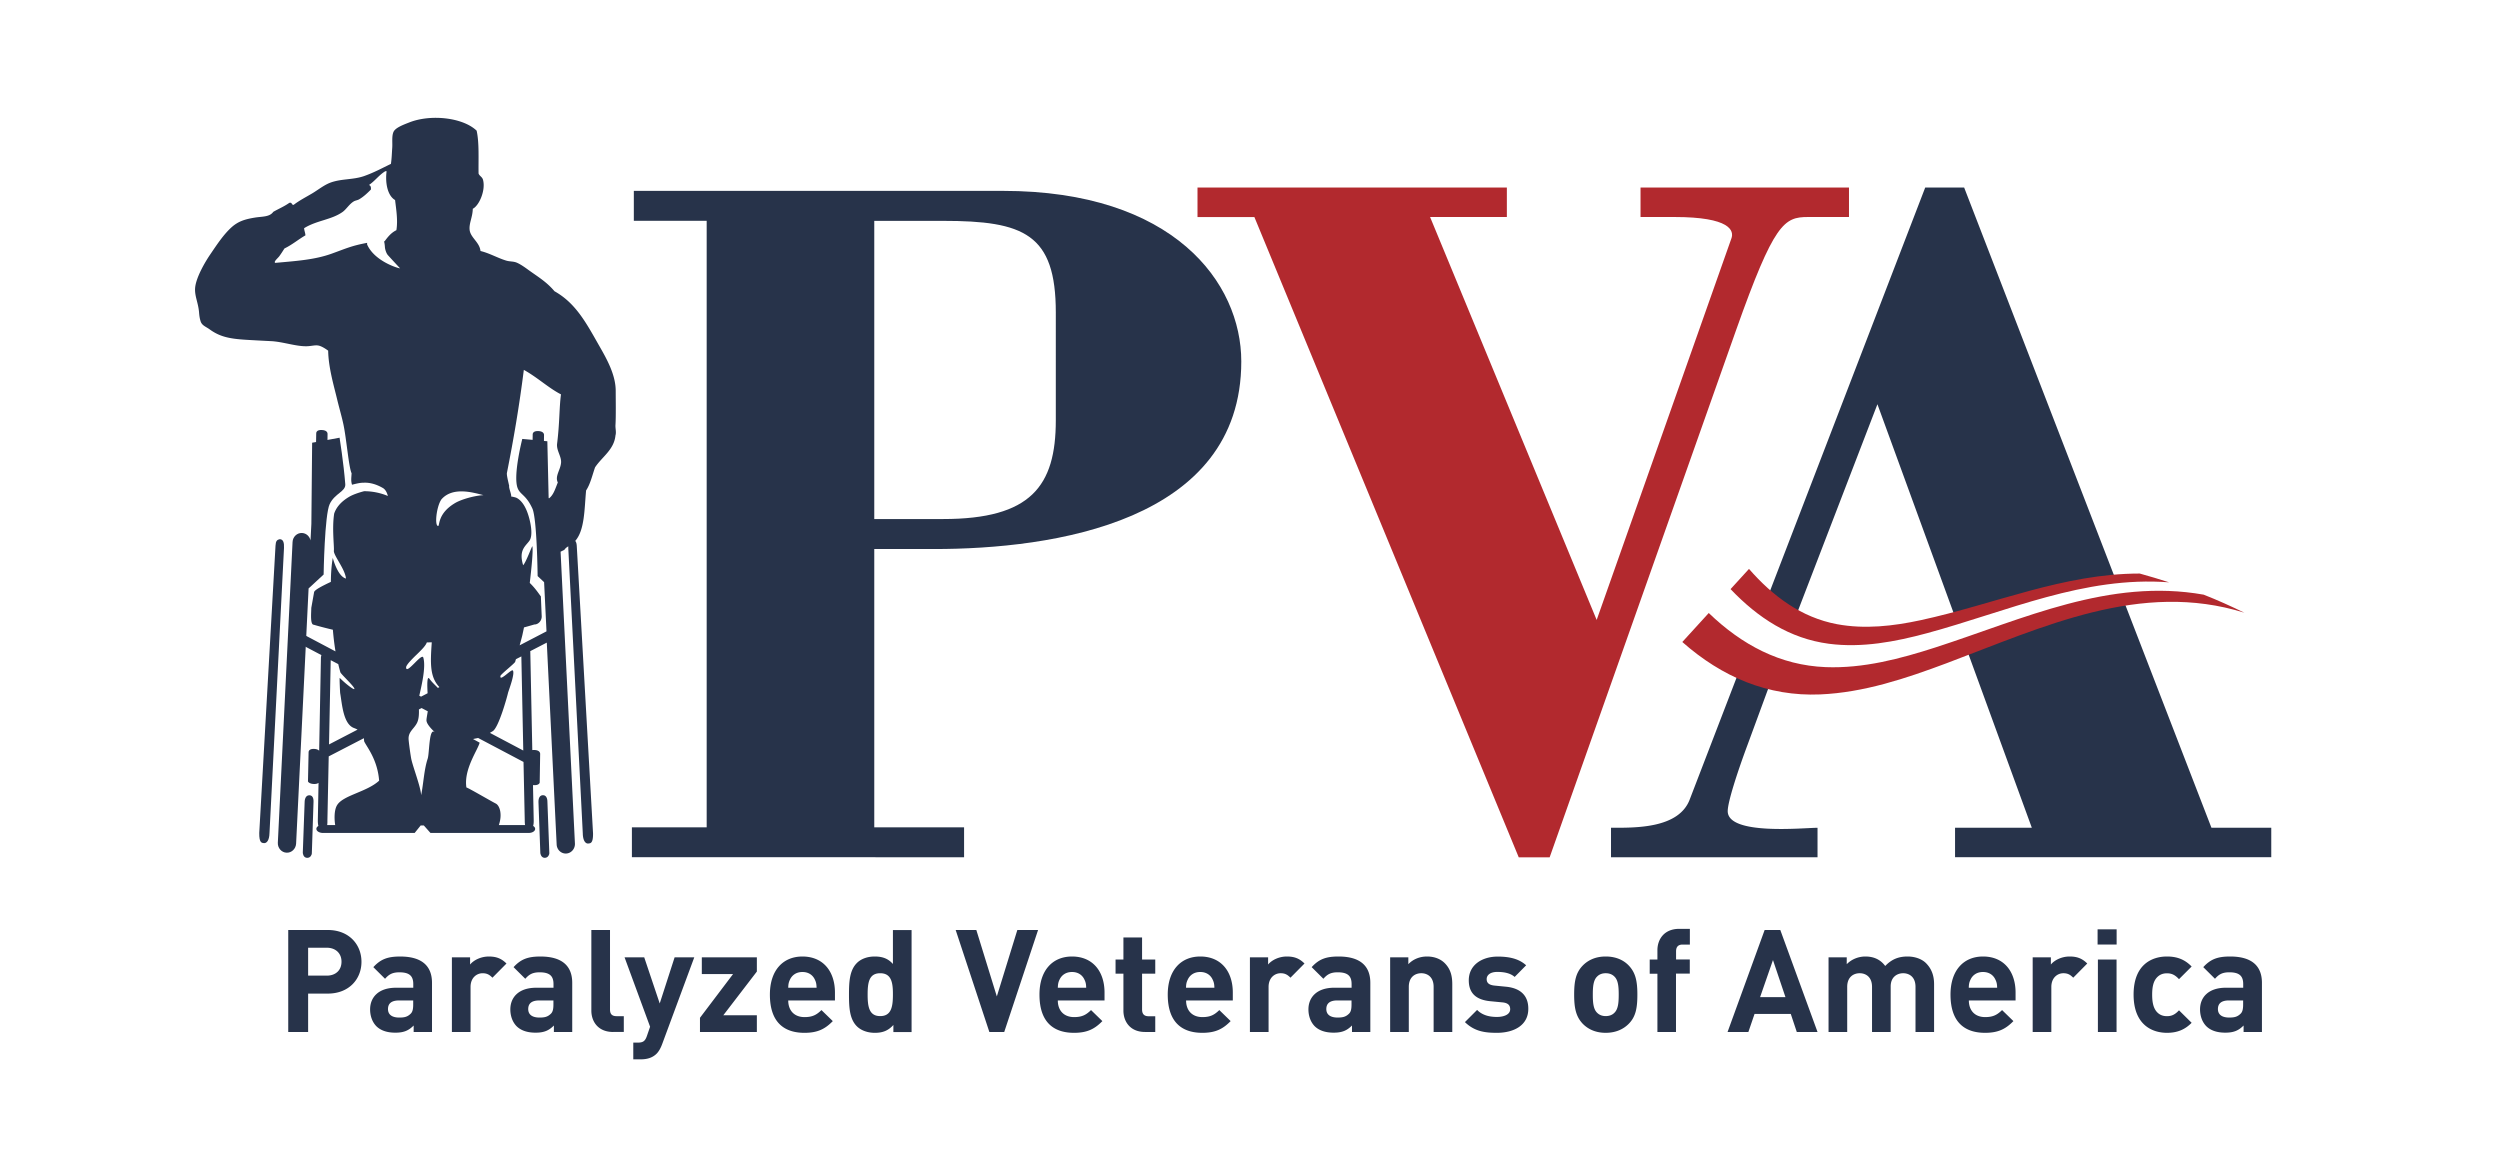
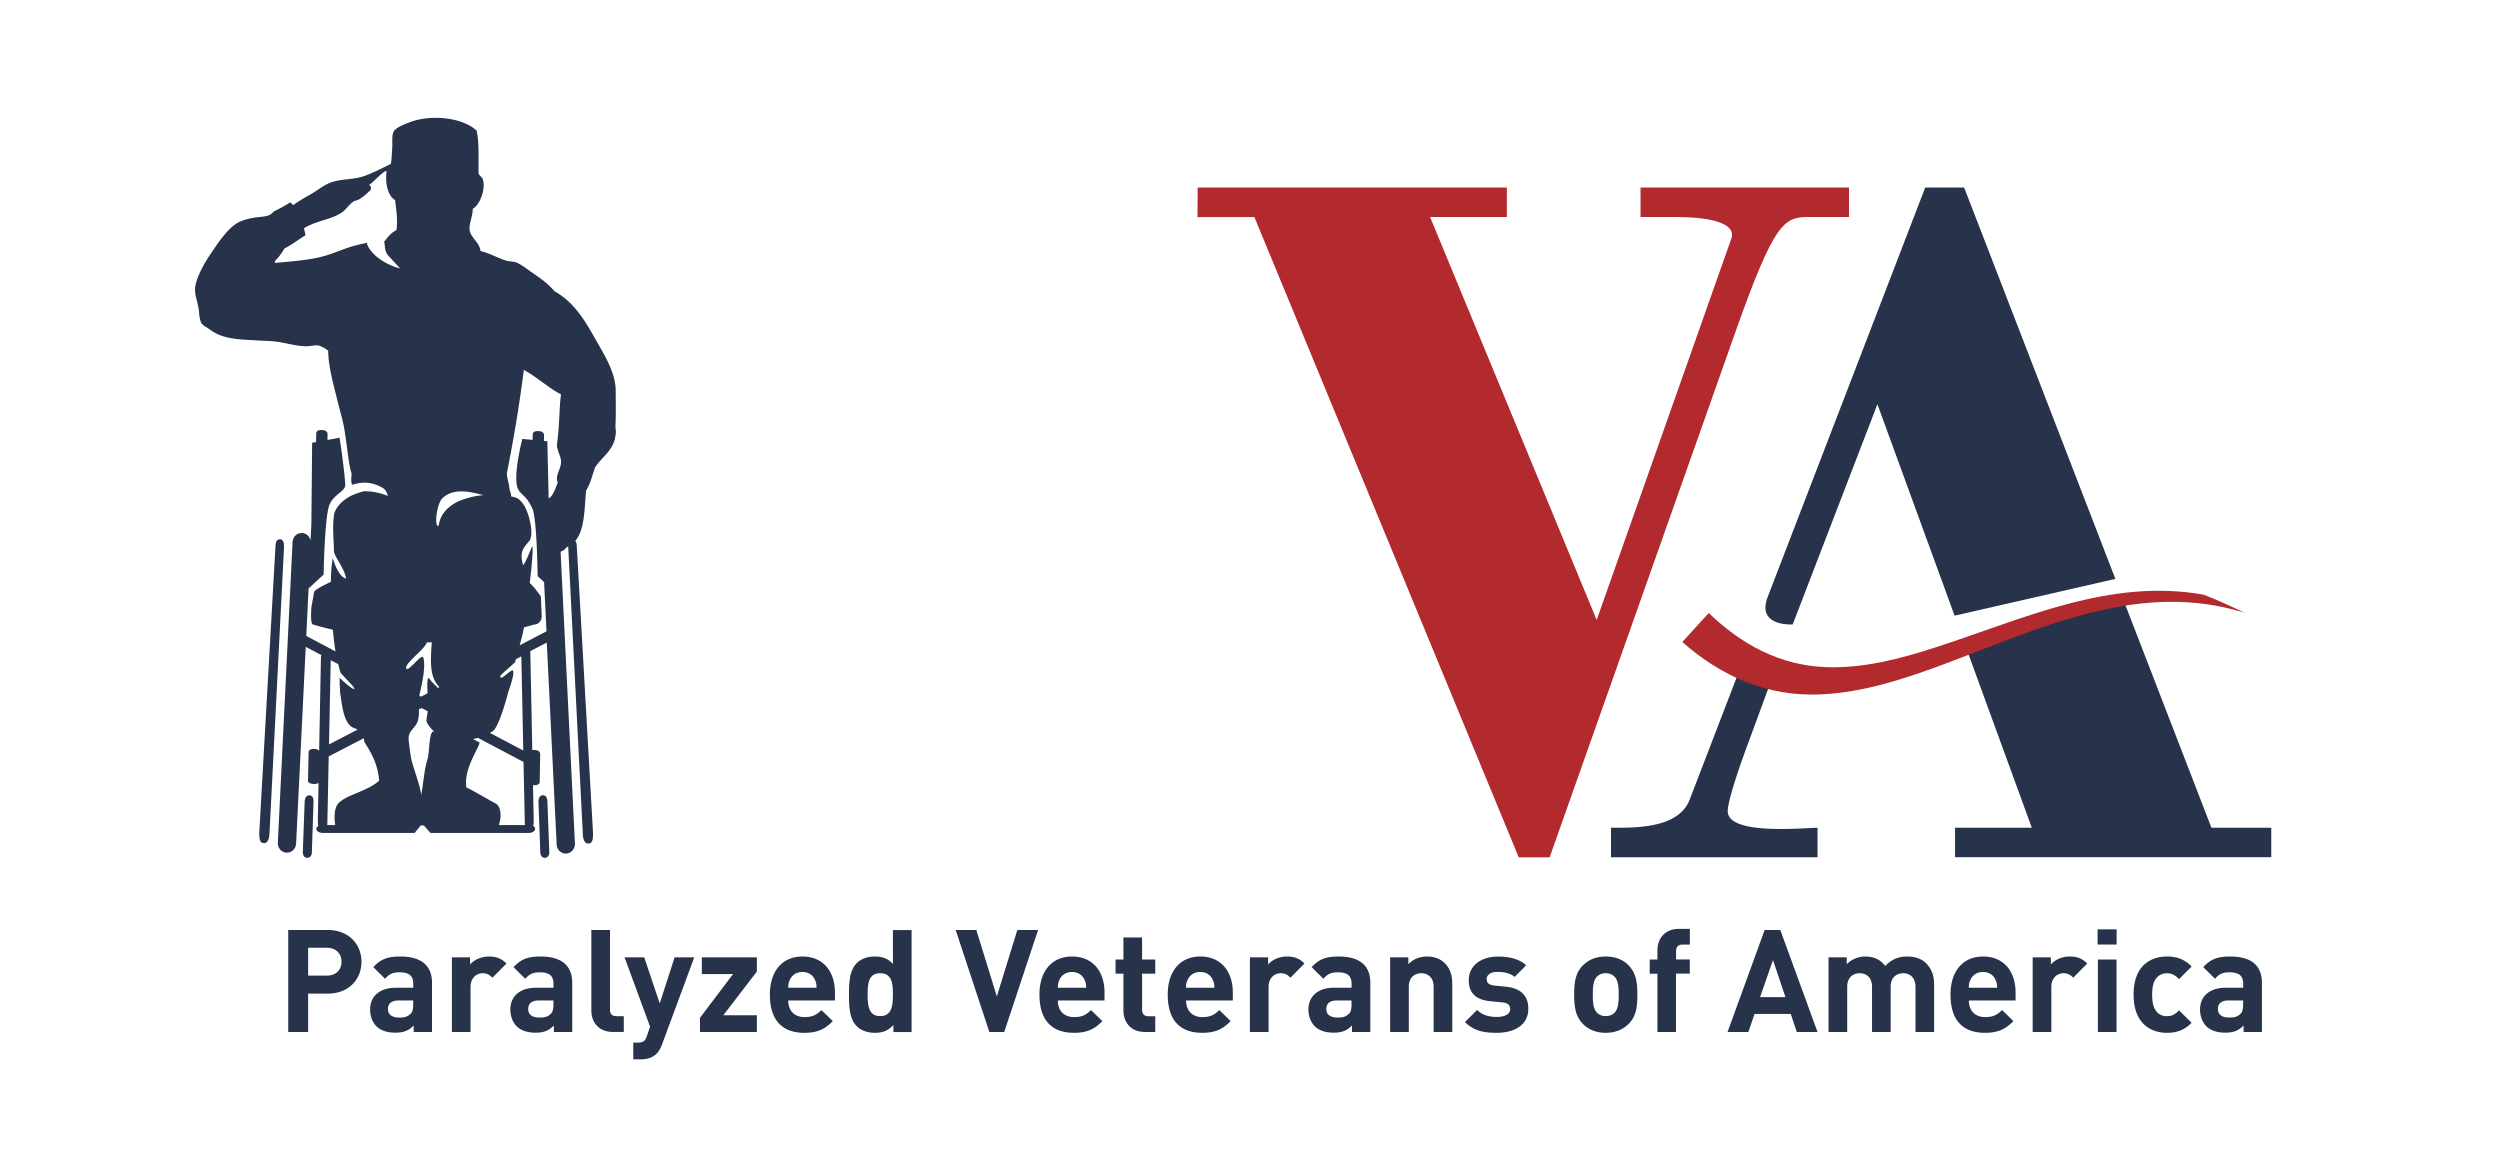
<svg xmlns="http://www.w3.org/2000/svg" id="Layer_1" x="0" y="0" version="1.1" viewBox="0 0 324.3 151.93">
  <title>Paralyzed Veterans of America</title>
  <style>.st0{fill:#27334a}.st1{fill:#b2292e}</style>
-   <path d="M81.97 111.2v-3.88h9.7V28.64h-9.45v-3.88h47.88c22.13 0 30.92 11.9 30.92 22.13 0 20.83-24.46 24.33-39.85 24.33h-7.76v36.1h11.65v3.88H81.97zm31.44-43.87h8.93c11.39 0 14.62-4.27 14.62-12.81V40.55c0-10.22-4.14-11.9-14.62-11.9h-8.93v38.68z" class="st0" />
-   <path d="M155.36 24.33h40.11v3.82h-9.96l21.61 52.27 17.47-49.47c.39-1.02-.13-2.8-7.38-2.8h-4.4v-3.82h27.04v3.82h-5.31c-3.11 0-4.4.76-9.32 14.63l-24.2 68.43h-4.01l-34.29-83.05h-7.38v-3.83z" class="st1" />
+   <path d="M155.36 24.33h40.11v3.82h-9.96l21.61 52.27 17.47-49.47c.39-1.02-.13-2.8-7.38-2.8h-4.4v-3.82h27.04v3.82h-5.31c-3.11 0-4.4.76-9.32 14.63l-24.2 68.43h-4.01l-34.29-83.05h-7.38z" class="st1" />
  <path d="m73.28 75.11.05-.1c-.02.03-.03.06-.05.1m-8.84 16.96c0-.01.01-.01.02-.01-.01 0-.01 0-.02.01m-29.48 15.97c-.02 1.02-.39 1.36-.72 1.33-.26-.03-.63.01-.61-1.32l2.11-37.26c.03-.63.2-.74.49-.84.54-.05.64.5.61 1.13l-1.88 36.96zm35.13 2.6c0 .11.11.64.58.64.47-.01.6-.49.59-.6l-.25-6.69c0-.11-.01-.86-.6-.84-.58.03-.56.77-.56.88l.24 6.61zm-30.81-.04c0 .11.06.65.54.68.47.03.63-.44.63-.56l.22-6.69c0-.11.05-.86-.53-.87-.58-.01-.62.73-.62.84l-.24 6.6zm4.77-53.82-1.57.29.01-.78c0-.06 0-.48-.74-.51-.74-.04-.73.39-.73.45L41 57.34l-.51.09-.1 10.53-.11 2.14c-.12-.53-.55-.93-1.09-.96-.65-.04-1.21.49-1.24 1.17l-1.91 39c-.04.68.47 1.27 1.12 1.3.65.04 1.21-.49 1.25-1.17l1.62-33.11 1.95-1.8s.12-7.75.79-9.15c.67-1.4 2.09-1.61 2.02-2.57-.22-2.79-.74-6.03-.74-6.03z" class="st0" />
  <path d="M79.84 55.12c.07-1.14.03-3.3.03-4.41 0-2.11-1.18-4.18-2.16-5.89-1.65-2.9-3.01-5.49-5.78-7.04-1.07-1.26-2.14-1.86-3.46-2.82-.45-.33-1.03-.73-1.49-.91-.42-.16-.89-.11-1.33-.25-1.09-.33-2.13-.95-3.32-1.24-.12-1.15-1.3-1.73-1.41-2.74-.09-.88.39-1.64.41-2.74.82-.4 1.69-2.39 1.33-3.74-.1-.4-.45-.49-.58-.83-.03-1.91.1-3.97-.25-5.56-1.79-1.71-5.94-2.16-8.71-1.08-.84.33-1.84.7-2.08 1.25-.24.56-.11 1.41-.16 2.07-.05.69-.06 1.34-.17 2.07-1.19.57-2.16 1.11-3.48 1.58-1.4.49-2.9.33-4.31.83-.85.3-1.64.95-2.41 1.41-.86.51-1.72.95-2.41 1.49-.32.04-.17-.38-.58-.25-.63.45-1.39.77-2.07 1.16-.48.69-1.46.59-2.41.75-1.35.22-2.16.51-2.99 1.24-1.05.95-1.89 2.23-2.74 3.48-.7 1.02-1.84 2.97-1.99 4.31-.12 1.07.39 1.96.5 3.24.04.5.08.77.2 1.17.18.57.68.69 1.21 1.08 1.32.95 2.59 1.2 4.73 1.33 1.01.06 2.12.12 3.15.17 1.6.07 3.39.74 4.81.66.55-.03.99-.17 1.41-.08.42.09.93.43 1.24.66.04 2.22.74 4.54 1.16 6.3.26 1.1.6 2.22.83 3.32.39 1.86.68 5.52 1.05 6.28-.04.73-.1.92.05 1.49.48-.12 1.04-.27 1.51-.26.74-.04 1.58.16 2.47.67.54.29.66 1.05.68 1.05a7.966 7.966 0 0 0-3.09-.62c-.74.19-1.46.45-1.91.71-1.3.76-1.77 1.6-1.97 2.19-.3 1.92.02 4.26-.04 4.81-.07.61 1.46 2.38 1.57 3.62-1.1-.28-1.71-2.67-1.71-2.68-.17.97-.24 2.02-.25 3.11-1.1.52-2.17 1.06-2.18 1.36l-.36 2.02c0 .58-.17 2.17.31 2.18 0 0 .95.29 2.49.65.08.97.19 1.9.34 2.81l-3.93-2.08c-.4-.21-.76-.18-.96.05l-.02-.01-.07.13c-.14.28-.1.68.46.97l2.69 1.42c-.04.15-.06.28-.06.34l-.23 12.07c-.09-.11-.28-.22-.64-.24-.74-.03-.73.39-.73.45l-.08 3.75c0 .06.17.33.77.35.32.01.5-.07.6-.15l-.09 4.76c0 .11-.02.49.07.83-.16.1-.26.23-.26.38 0 .29.38.53.85.53h11.9l.78-.97h.41l.86.97h12.74c.47 0 .84-.23.84-.53 0-.15-.1-.28-.26-.38.1-.35.07-.76.07-.89l-.09-4.41c.05.01.1.01.15.01.6.02.72-.28.72-.34l.06-3.71c0-.06 0-.48-.74-.51-.11 0-.2 0-.28.01l-.26-12.79c0-.02-.01-.02-.01-.04l2.15-1.11 1.28 26.19c.03.68.59 1.21 1.25 1.17.65-.04 1.15-.62 1.12-1.3l-1.86-37.85c.04-.02.08-.04.09-.07v.03c.12-.07.24-.13.37-.18.05-.05.09-.11.14-.17.12-.13.26-.23.4-.31v.26l1.88 36.97c.02 1.02.39 1.36.72 1.32.26-.03.63.01.61-1.32l-2.11-37.26c-.02-.36-.09-.55-.2-.67 1.24-1.41 1.18-4.13 1.41-6.55.55-.83.8-1.96 1.16-2.99.89-1.36 2.47-2.28 2.65-4.15.13-.42-.03-.92 0-1.36zm-22.58 9.66c1.5-1.72 4.22-.85 5.46-.55-1.15.06-2.83.53-3.66 1.01-2.35 1.38-1.99 3-2.23 2.99-.48-.02-.22-2.52.43-3.45zm-9.63-33.05a.368.368 0 0 1 .01-.23c-2.03.37-2.79.75-4.63 1.41-2.2.79-4.55.94-7.3 1.19-.27-.12.33-.61.51-.85.26-.35.5-.74.68-1.02 1-.48 1.78-1.16 2.72-1.7-.02-.34-.15-.59-.17-.93 1.63-1.02 3.57-1.08 5.01-2.12.48-.35.85-1.01 1.44-1.36.21-.12.47-.14.68-.26.57-.33 1.08-.81 1.53-1.27.04-.32-.04-.53-.25-.59.78-.53 1.31-1.3 2.12-1.79h.17c-.2 1.49.11 3.17 1.1 3.74.14 1.21.38 2.62.17 3.91-.67.32-1.11.87-1.53 1.44-.03 0-.05.01-.07.01.05.18.09.42.11.75.02.28.17.8.4 1.05.77.85 1.57 1.7 1.57 1.7-.38-.03-3.33-.97-4.27-3.08zm7.28 53.57c-.2-.67-2.23 2.32-2.23 1.27 0-.41 1.37-1.64 1.69-1.97.43-.43.86-.87 1-1.27.21 0 .43 0 .64-.01-.2 2.78-.24 4.51.97 5.79 0 .01 0 .02.01.03l-.19.1c-.28-.31-.74-.7-1.1-1.2-.32-.43-.29.9-.23 1.89l-.85.44-.23-.12c.27-1.2.89-3.72.52-4.95zm-11.03.85c.08.35.17.7.27 1.05.07.23 1.46 1.51 1.77 2.02.34.58-.97-.4-1.85-1.28-.05-.05.04 1.92.06 1.99.24 1.35.38 4 1.79 4.51.18.07.33.13.46.21l-3.7 1.92.22-10.93.98.51zm-.15 18.29c-.4.65-.37 1.84-.25 2.59h-1.04c.04-.25.03-.49.03-.57l.17-8.34 4.56-2.36c.03.2.02.36.05.43.3.67 1.72 2.31 1.93 5.08-1.59 1.47-4.66 1.88-5.45 3.17zm12.64-9.48c-.73-.58-.66 2.75-.89 3.45-.48 1.46-.54 3.23-.85 4.74-.06-1.08-1.05-3.62-1.28-4.69-.09-.44-.34-2.23-.35-2.61-.03-.98.77-1.34 1.13-2.15.21-.49.23-1.11.21-1.67l.35-.18.8.42c-.08.49-.17.95-.17 1.17 0 .68 1.43 1.82 1.05 1.52zm8.34 12.07c.49-1.43.1-2.55-.41-2.8-.6-.3-3.51-2.01-3.8-2.08-.36-2.36 1.47-4.84 1.72-5.81l-.86-.47c.27-.06.48-.1.66-.14l5.87 3.1c.01 0 .01 0 .02.01l.16 7.56c0 .09 0 .36.04.63h-3.4zm3.17-9.67-4.33-2.29c.1-.06.21-.13.33-.2.8-.38 1.97-4.71 2.02-4.99.11-.39.92-2.49.63-2.9-.18-.25-1.76 1.55-1.61.7.03-.2 1.85-1.63 1.91-1.83.03-.11.06-.23.1-.34l.7-.36.25 12.21zm4.9-37.34c-.07.94-.83 1.75-.42 2.57-.32.76-.54 1.62-1.16 2.07v-.07l-.03.03-.17-7.38-.44-.04.01-.77c0-.06 0-.48-.74-.51-.74-.03-.73.39-.73.45l-.01.69-1.34-.12s-1.22 4.73-.61 6.36c.34.9 1.1.87 1.92 2.67.6 1.32.68 8.76.68 8.76l.84.79.31 6.38-3.48 1.81c.18-.67.32-1.17.36-1.37.07-.33.14-.64.2-.95.84-.23 1.34-.38 1.34-.38.49.01.96-.45.96-1.04l-.11-2.61c-.22-.26-.65-.98-1.44-1.74.2-1.71.46-4.17.34-4.75-.03-.15-.83 2.11-1.2 2.45-.61-1.98.34-2.49.82-3.18.5-.72.13-2.4-.11-3.19-.38-1.27-.92-2.02-1.53-2.35-.08-.05-.36-.13-.75-.2.12-.14-.32-1.12-.24-1.37-.23-1-.31-1.35-.3-1.65.87-4.38 1.61-8.71 2.2-13.4 1.81 1.01 3.2 2.35 4.82 3.18-.24 1.78-.16 3.64-.51 6.44-.08.87.58 1.6.52 2.42zm-30.26 68.87h-2.55v4.98h-2.58v-13.23h5.13c2.75 0 4.37 1.88 4.37 4.13 0 2.24-1.62 4.12-4.37 4.12zm-.13-5.95h-2.42v3.62h2.42c1.17 0 1.91-.72 1.91-1.8.01-1.07-.74-1.82-1.91-1.82zm11.27 10.93v-.84c-.65.65-1.26.93-2.38.93-1.1 0-1.92-.3-2.47-.85-.52-.54-.8-1.32-.8-2.17 0-1.54 1.06-2.81 3.35-2.81h2.25v-.48c0-1.06-.52-1.52-1.8-1.52-.87 0-1.34.24-1.86.84l-1.52-1.51c.95-1.04 1.86-1.38 3.48-1.38 2.73 0 4.13 1.15 4.13 3.42v6.37h-2.38zm-.06-4.09h-1.84c-.97 0-1.43.39-1.43 1.12 0 .67.46 1.1 1.47 1.1.6 0 1.02-.07 1.43-.46.28-.24.37-.61.37-1.23v-.53zm10.28-2.95c-.37-.37-.69-.58-1.28-.58-.74 0-1.56.56-1.56 1.78v5.84h-2.42v-9.68h2.36v.93c.46-.56 1.39-1.04 2.43-1.04.95 0 1.62.24 2.29.91l-1.82 1.84zm7.97 7.04v-.84c-.65.65-1.26.93-2.38.93-1.1 0-1.92-.3-2.47-.85-.52-.54-.8-1.32-.8-2.17 0-1.54 1.06-2.81 3.35-2.81h2.25v-.48c0-1.06-.52-1.52-1.8-1.52-.87 0-1.34.24-1.86.84l-1.52-1.51c.95-1.04 1.86-1.38 3.48-1.38 2.73 0 4.13 1.15 4.13 3.42v6.37h-2.38zm-.06-4.09h-1.84c-.97 0-1.43.39-1.43 1.12 0 .67.46 1.1 1.47 1.1.6 0 1.02-.07 1.43-.46.28-.24.37-.61.37-1.23v-.53zm7.75 4.09c-1.99 0-2.83-1.39-2.83-2.77v-10.46h2.42v10.31c0 .58.24.87.86.87h.93v2.04h-1.38zm6.36 1.56c-.2.54-.43.95-.72 1.25-.56.56-1.28.74-2.08.74h-.95v-2.17h.56c.69 0 .97-.17 1.21-.87l.41-1.19-3.31-9h2.55l2.01 5.98 1.93-5.98h2.55l-4.16 11.24zm4.9-1.56v-1.84l4.29-5.67h-4.05v-2.17h7.14v1.84l-4.35 5.67h4.35v2.17H90.8zm11.45-4.09c0 1.26.74 2.16 2.12 2.16 1.06 0 1.58-.32 2.19-.91l1.47 1.43c-.98 1-1.93 1.52-3.68 1.52-2.29 0-4.48-1.04-4.48-4.96 0-3.16 1.71-4.94 4.22-4.94 2.69 0 4.22 1.93 4.22 4.68v1.02h-6.06zm3.46-2.69c-.26-.58-.8-1-1.62-1-.82 0-1.36.43-1.62 1-.17.35-.21.61-.22 1.04h3.68c-.02-.43-.05-.69-.22-1.04zm10.18 6.78v-.91c-.67.74-1.38 1.02-2.4 1.02-.97 0-1.82-.32-2.36-.87-.93-.95-1-2.45-1-4.09 0-1.62.07-3.12 1-4.07.54-.56 1.38-.87 2.34-.87.99 0 1.73.26 2.36.97v-4.4h2.42v13.23h-2.36zm-1.71-7.62c-1.45 0-1.63 1.21-1.63 2.77s.19 2.79 1.63 2.79c1.45 0 1.65-1.23 1.65-2.79.01-1.56-.2-2.77-1.65-2.77zm16.09 7.62h-1.93l-4.37-13.23h2.68l2.66 8.62 2.66-8.62h2.69l-4.39 13.23zm6.95-4.09c0 1.26.74 2.16 2.12 2.16 1.06 0 1.58-.32 2.19-.91l1.47 1.43c-.98 1-1.93 1.52-3.68 1.52-2.29 0-4.48-1.04-4.48-4.96 0-3.16 1.71-4.94 4.22-4.94 2.69 0 4.22 1.93 4.22 4.68v1.02h-6.06zm3.46-2.69c-.26-.58-.8-1-1.62-1-.82 0-1.36.43-1.62 1-.17.35-.2.61-.22 1.04h3.68c-.01-.43-.05-.69-.22-1.04zm7.86 6.78c-1.97 0-2.81-1.39-2.81-2.77v-4.79h-1.02v-1.84h1.02v-2.86h2.42v2.86h1.71v1.84h-1.71v4.65c0 .56.26.87.84.87h.87v2.04h-1.32zm5.32-4.09c0 1.26.74 2.16 2.12 2.16 1.06 0 1.58-.32 2.19-.91l1.47 1.43c-.98 1-1.93 1.52-3.68 1.52-2.29 0-4.48-1.04-4.48-4.96 0-3.16 1.71-4.94 4.22-4.94 2.69 0 4.22 1.93 4.22 4.68v1.02h-6.06zm3.45-2.69c-.26-.58-.8-1-1.62-1-.82 0-1.36.43-1.62 1-.17.35-.21.61-.22 1.04h3.68c-.01-.43-.05-.69-.22-1.04zm10.09-.26c-.37-.37-.69-.58-1.28-.58-.74 0-1.56.56-1.56 1.78v5.84h-2.42v-9.68h2.36v.93c.46-.56 1.39-1.04 2.43-1.04.95 0 1.62.24 2.29.91l-1.82 1.84zm7.98 7.04v-.84c-.65.65-1.26.93-2.38.93-1.1 0-1.92-.3-2.47-.85-.52-.54-.8-1.32-.8-2.17 0-1.54 1.06-2.81 3.35-2.81h2.25v-.48c0-1.06-.52-1.52-1.8-1.52-.87 0-1.34.24-1.86.84l-1.52-1.51c.95-1.04 1.86-1.38 3.48-1.38 2.73 0 4.13 1.15 4.13 3.42v6.37h-2.38zm-.06-4.09h-1.84c-.97 0-1.43.39-1.43 1.12 0 .67.46 1.1 1.47 1.1.6 0 1.02-.07 1.43-.46.28-.24.37-.61.37-1.23v-.53zm10.65 4.09v-5.85c0-1.32-.84-1.77-1.6-1.77s-1.62.45-1.62 1.77v5.85h-2.42v-9.68h2.36v.89c.63-.67 1.52-1 2.42-1 .97 0 1.75.32 2.29.85.78.78.99 1.69.99 2.75v6.19h-2.42zm8.19.11c-1.52 0-2.88-.17-4.13-1.39l1.58-1.58c.78.8 1.84.91 2.58.91.84 0 1.71-.28 1.71-1 0-.48-.24-.82-1.02-.89l-1.56-.15c-1.71-.17-2.79-.93-2.79-2.71 0-2.03 1.77-3.08 3.74-3.08 1.52 0 2.77.28 3.7 1.13l-1.49 1.51c-.56-.5-1.39-.65-2.25-.65-.97 0-1.38.45-1.38.93s.28.76 1 .84l1.52.15c1.91.19 2.88 1.19 2.88 2.84.02 2.12-1.8 3.14-4.09 3.14zm17.14-1.19c-.61.63-1.58 1.19-3.01 1.19-1.43 0-2.38-.56-2.99-1.19-.87-.93-1.1-2.03-1.1-3.77s.22-2.83 1.1-3.75c.61-.63 1.56-1.19 2.99-1.19 1.43 0 2.4.54 3.01 1.19.87.93 1.1 2.01 1.1 3.75s-.21 2.86-1.1 3.77zm-1.88-6.11c-.28-.28-.65-.43-1.13-.43-.46 0-.84.15-1.11.43-.5.48-.56 1.36-.56 2.34 0 1 .06 1.88.56 2.36.28.28.65.43 1.11.43.48 0 .86-.15 1.13-.43.5-.48.56-1.36.56-2.36 0-.98-.06-1.86-.56-2.34zm7.99-.37v7.56H215v-7.56h-1v-1.84h1v-1.21c0-1.38.85-2.77 2.83-2.77h1.38v2.04h-.95c-.58 0-.84.32-.84.87v1.06h1.78v1.84h-1.79zm15.67 7.56-.78-2.34h-4.7l-.8 2.34h-2.7l4.81-13.23h2.03l4.83 13.23h-2.69zm-3.09-9.33-1.67 4.81h3.29l-1.62-4.81zm18.49 9.33v-5.85c0-1.32-.84-1.77-1.6-1.77-.74 0-1.62.45-1.62 1.71v5.91h-2.42v-5.85c0-1.32-.84-1.77-1.6-1.77s-1.62.45-1.62 1.77v5.85h-2.42v-9.68h2.36v.89c.63-.65 1.52-1 2.42-1 1.08 0 1.95.39 2.57 1.23.82-.85 1.69-1.23 2.9-1.23.97 0 1.84.32 2.38.85.78.78 1.06 1.69 1.06 2.75v6.19h-2.41zm6.92-4.09c0 1.26.74 2.16 2.12 2.16 1.06 0 1.58-.32 2.19-.91l1.47 1.43c-.98 1-1.93 1.52-3.68 1.52-2.29 0-4.48-1.04-4.48-4.96 0-3.16 1.71-4.94 4.22-4.94 2.69 0 4.22 1.93 4.22 4.68v1.02h-6.06zm3.45-2.69c-.26-.58-.8-1-1.62-1-.82 0-1.36.43-1.62 1-.17.35-.21.61-.22 1.04h3.68c-.01-.43-.05-.69-.22-1.04zm10.09-.26c-.37-.37-.69-.58-1.28-.58-.74 0-1.56.56-1.56 1.78v5.84h-2.42v-9.68h2.36v.93c.46-.56 1.39-1.04 2.43-1.04.95 0 1.62.24 2.29.91l-1.82 1.84zm3.16-4.3v-1.97h2.47v1.97h-2.47zm.04 11.34v-9.4h2.42v9.4h-2.42zm8.96.11c-1.93 0-4.33-1.04-4.33-4.96s2.4-4.94 4.33-4.94c1.34 0 2.34.41 3.2 1.3l-1.64 1.64c-.5-.54-.93-.76-1.56-.76-.58 0-1.02.2-1.38.63-.37.46-.54 1.11-.54 2.14 0 1.02.17 1.69.54 2.16.35.43.8.63 1.38.63.63 0 1.06-.22 1.56-.76l1.64 1.62c-.86.88-1.86 1.3-3.2 1.3zm9.94-.11v-.84c-.65.65-1.26.93-2.38.93-1.1 0-1.92-.3-2.47-.85-.52-.54-.8-1.32-.8-2.17 0-1.54 1.06-2.81 3.35-2.81h2.25v-.48c0-1.06-.52-1.52-1.8-1.52-.87 0-1.34.24-1.86.84l-1.52-1.51c.95-1.04 1.86-1.38 3.48-1.38 2.73 0 4.13 1.15 4.13 3.42v6.37h-2.38zm-.06-4.09h-1.84c-.97 0-1.43.39-1.43 1.12 0 .67.46 1.1 1.47 1.1.6 0 1.02-.07 1.43-.46.28-.24.37-.61.37-1.23v-.53zm-82-18.58v-3.82c3.11 0 8.8.13 10.22-3.69l6.43-16.72 16.5.26 33.25-9.58 11.49 29.73h7.76v3.82h-41.02v-3.82h9.96l-8.45-23.15L241.6 88l-11.52-.59-3.37 9.16c-1.42 3.82-2.59 7.5-2.59 8.65 0 3.18 9.83 2.16 11.65 2.16v3.82h-26.79zm20.3-33.69 20.46-53.18h5.05l19.62 50.77-20.86 4.77-10.01-27.43L232.55 81s-4.69.32-3.27-3.49zm14.25-25.07" class="st0" />
-   <path d="M226.88 73.8c3.11 3.56 6.79 6.3 11.42 7.17 3.6.67 7.29.25 10.85-.52 9.55-2.06 18.51-6.05 28.42-6.05 1.28.35 2.55.74 3.81 1.14-11.03-.84-20.94 3.76-31.38 6.59-4.14 1.12-8.47 1.94-12.75 1.38-5.09-.67-9.21-3.36-12.76-7.09.8-.88 1.6-1.75 2.39-2.62z" class="st1" />
  <path d="M221.66 79.52c4.28 4.12 9.26 6.79 15.17 7.02 4.86.19 9.67-1.08 14.28-2.57 11.4-3.69 22.52-9 34.75-6.83 1.79.7 3.55 1.5 5.28 2.34-13.46-4.2-26.13 1.86-38.62 6.55-5.28 1.98-10.75 3.81-16.4 4.05-6.8.29-12.76-2.27-17.89-6.8 1.14-1.26 2.29-2.51 3.43-3.76z" class="st1" />
</svg>